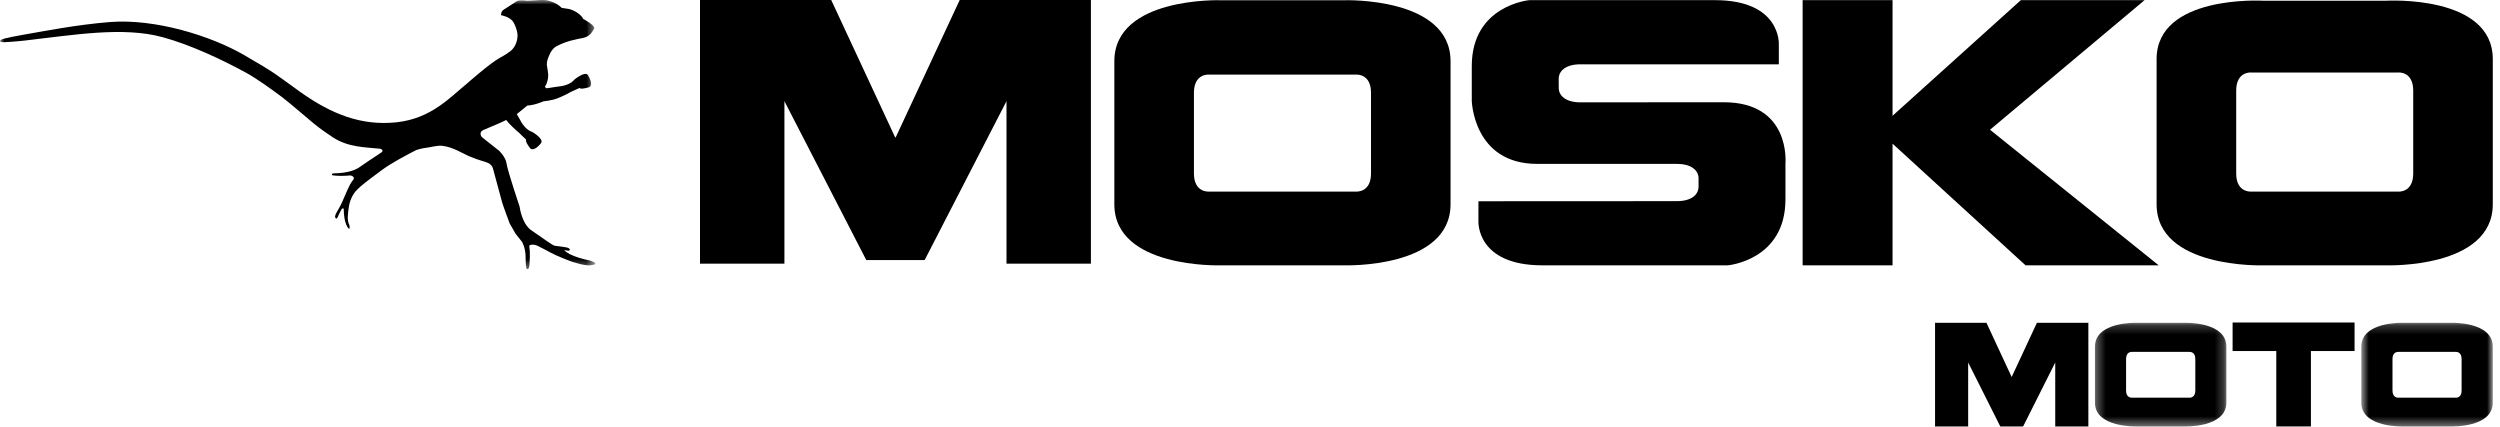
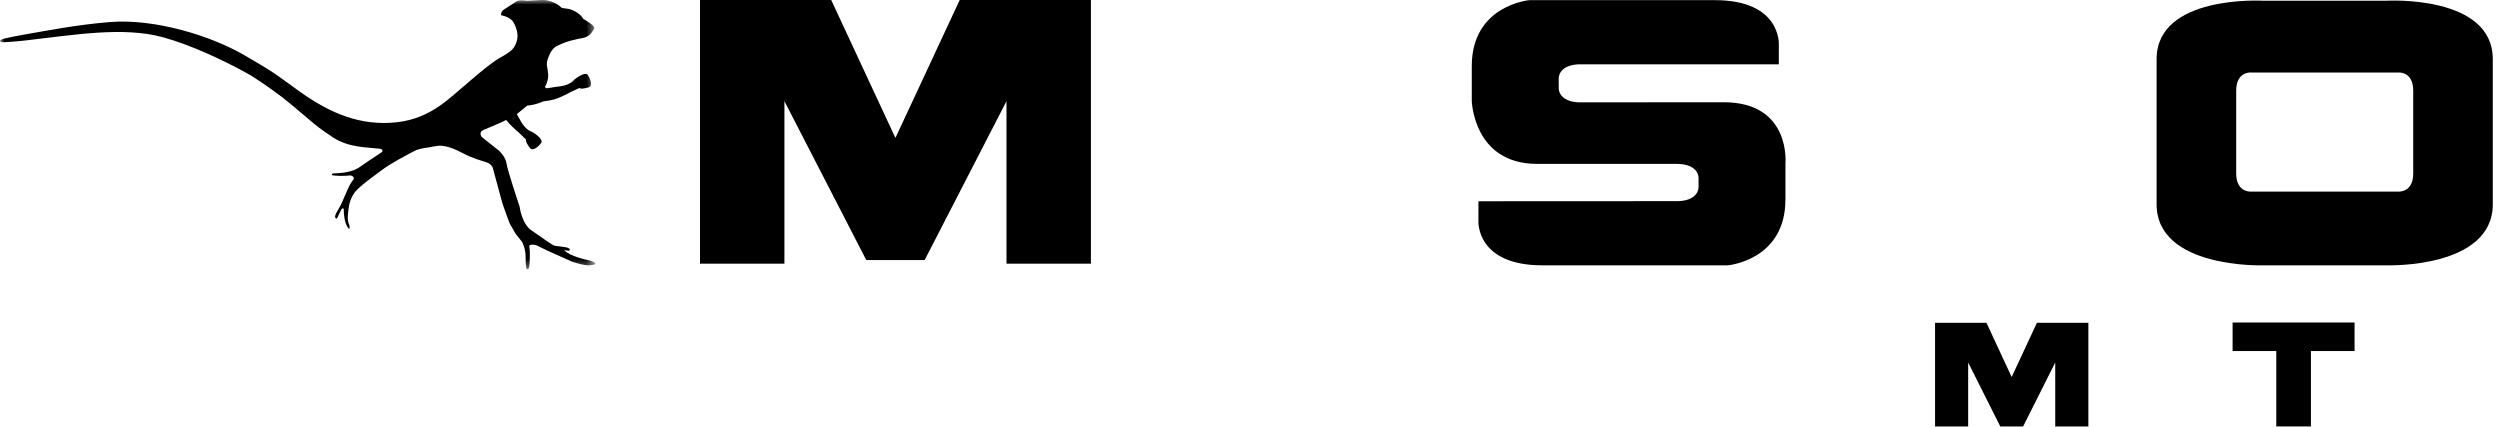
<svg xmlns="http://www.w3.org/2000/svg" xmlns:xlink="http://www.w3.org/1999/xlink" width="275px" height="47px" viewBox="0 0 275 47" version="1.1">
  <title>Group 24</title>
  <defs>
    <polygon id="path-1" points="0.311 0.21 14.769 0.21 14.769 11.615 0.311 11.615" />
    <polygon id="path-3" points="0.663 0.21 15.129 0.21 15.129 11.615 0.663 11.615" />
    <polygon id="path-5" points="0 0.987 65.493 0.987 65.493 30.611 0 30.611" />
  </defs>
  <g id="Symbols" stroke="none" stroke-width="1" fill="none" fill-rule="evenodd">
    <g id="FOOTER" transform="translate(-112, -122)">
      <g id="Group-24" transform="translate(112, 121)">
        <polygon id="Fill-1" fill="#000" points="105.568 1 98.525 16.113 98.468 16.113 91.434 1 77 1 77 30 86.286 30 86.286 12.127 95.292 29.609 98.511 29.609 101.71 29.609 110.714 12.127 110.714 30 120 30 120 1" />
        <g id="Group-23">
-           <path d="M145.072,22.073 L149.203,22.073 C149.203,22.073 150.811,22.192 150.811,20.087 L150.811,16.027 L150.811,15.965 L150.811,11.196 C150.811,9.089 149.203,9.208 149.203,9.208 L143.312,9.208 L141.675,9.208 L132.94,9.208 C132.94,9.208 131.333,9.089 131.333,11.196 L131.333,15.965 L131.333,16.027 L131.333,20.087 C131.333,22.192 132.94,22.073 132.94,22.073 L141.675,22.073 L145.072,22.073 Z M122.578,17.163 L122.578,7.733 C122.578,0.644 134.244,1.027 134.244,1.027 L140.979,1.027 L141.165,1.027 L147.891,1.027 C147.891,1.027 159.56,0.644 159.56,7.733 L159.56,17.163 L159.56,19.843 L159.56,23.465 C159.56,30.562 147.891,30.186 147.891,30.186 L141.165,30.186 L140.979,30.186 L134.244,30.186 C134.244,30.186 122.578,30.562 122.578,23.465 L122.578,19.843 L122.578,17.163 Z" id="Fill-2" fill="#000" />
          <path d="M169.081,19.027 C162.05,19.027 161.895,12.07 161.895,12.07 L161.895,8.268 C161.895,1.568 168.236,1.016 168.236,1.016 L188.636,1.016 C195.928,1.016 195.671,5.866 195.671,5.866 L195.671,8.073 L173.847,8.073 C172.248,8.073 171.456,8.792 171.456,9.674 C171.456,9.706 171.456,10.708 171.462,10.733 C171.502,11.578 172.293,12.259 173.847,12.259 L189.605,12.246 C197.033,12.246 196.399,18.978 196.399,18.978 L196.399,22.935 C196.399,29.643 190.059,30.186 190.059,30.186 L169.659,30.186 C162.371,30.186 162.627,25.344 162.627,25.344 L162.627,23.137 L184.455,23.126 C186.05,23.126 186.842,22.42 186.842,21.524 L186.842,20.547 C186.79,19.696 185.998,19.027 184.455,19.027 L169.081,19.027 Z" id="Fill-4" fill="#000" />
-           <polygon id="Fill-6" fill="#000" points="237.456 30.185 218.899 15.272 235.904 1.015 222.293 1.015 208.18 13.736 208.18 1.015 198.289 1.015 198.289 30.185 208.18 30.185 208.18 16.804 222.809 30.185" />
          <path d="M259.719,22.073 L263.854,22.073 C263.854,22.073 265.454,22.192 265.454,20.087 L265.454,16.027 L265.454,15.737 L265.454,10.968 C265.454,8.855 263.854,8.975 263.854,8.975 L257.958,8.975 L256.325,8.975 L247.585,8.975 C247.585,8.975 245.982,8.855 245.982,10.968 L245.982,15.737 L245.982,16.027 L245.982,20.087 C245.982,22.192 247.585,22.073 247.585,22.073 L256.325,22.073 L259.719,22.073 Z M237.226,17.163 L237.226,7.505 C237.226,0.41 248.899,1.078 248.899,1.078 L255.622,1.078 L255.81,1.078 L262.539,1.078 C262.539,1.078 274.207,0.41 274.207,7.505 L274.207,17.163 L274.207,19.843 L274.207,23.465 C274.207,30.562 262.539,30.186 262.539,30.186 L255.81,30.186 L255.622,30.186 L248.899,30.186 C248.899,30.186 237.226,30.562 237.226,23.465 L237.226,19.843 L237.226,17.163 Z" id="Fill-8" fill="#000" />
          <polygon id="Fill-10" fill="#000" points="221.28 47.908 222.544 47.908 226.076 40.874 226.076 47.908 229.72 47.908 229.72 36.506 224.061 36.506 221.294 42.45 221.273 42.45 218.509 36.506 212.855 36.506 212.855 47.908 216.498 47.908 216.498 40.874 220.031 47.908 221.288 47.908" />
          <g id="Group-14" transform="translate(230.132, 36.295)">
            <mask id="mask-2" fill="white">
              <use xlink:href="#path-1" />
            </mask>
            <g id="Clip-13" />
-             <path d="M9.101,8.45 L10.724,8.45 C10.724,8.45 11.353,8.492 11.353,7.675 L11.353,6.085 L11.353,6.053 L11.353,4.187 C11.353,3.37 10.724,3.414 10.724,3.414 L8.424,3.414 L7.781,3.414 L4.364,3.414 C4.364,3.414 3.736,3.37 3.736,4.187 L3.736,6.053 L3.736,6.085 L3.736,7.675 C3.736,8.492 4.364,8.45 4.364,8.45 L7.781,8.45 L9.101,8.45 Z M0.311,6.525 L0.311,2.84 C0.311,0.064 4.879,0.211 4.879,0.211 L7.503,0.211 L7.58,0.211 L10.207,0.211 C10.207,0.211 14.769,0.064 14.769,2.84 L14.769,6.525 L14.769,7.573 L14.769,8.992 C14.769,11.765 10.207,11.614 10.207,11.614 L7.58,11.614 L7.503,11.614 L4.879,11.614 C4.879,11.614 0.311,11.765 0.311,8.992 L0.311,7.573 L0.311,6.525 Z" id="Fill-12" fill="#000" mask="url(#mask-2)" />
          </g>
          <g id="Group-17" transform="translate(259.079, 36.295)">
            <mask id="mask-4" fill="white">
              <use xlink:href="#path-3" />
            </mask>
            <g id="Clip-16" />
-             <path d="M9.46,8.45 L11.076,8.45 C11.076,8.45 11.697,8.492 11.697,7.675 L11.697,6.085 L11.697,6.053 L11.697,4.187 C11.697,3.37 11.076,3.414 11.076,3.414 L8.77,3.414 L8.129,3.414 L4.717,3.414 C4.717,3.414 4.095,3.37 4.095,4.187 L4.095,6.053 L4.095,6.085 L4.095,7.675 C4.095,8.492 4.717,8.45 4.717,8.45 L8.129,8.45 L9.46,8.45 Z M0.663,6.525 L0.663,2.84 C0.663,0.064 5.224,0.211 5.224,0.211 L7.852,0.211 L7.928,0.211 L10.562,0.211 C10.562,0.211 15.13,0.064 15.13,2.84 L15.13,6.525 L15.13,7.573 L15.13,8.992 C15.13,11.765 10.562,11.614 10.562,11.614 L7.928,11.614 L7.852,11.614 L5.224,11.614 C5.224,11.614 0.663,11.765 0.663,8.992 L0.663,7.573 L0.663,6.525 Z" id="Fill-15" fill="#000" mask="url(#mask-4)" />
          </g>
          <polygon id="Fill-18" fill="#000" points="252.291 47.908 254.201 47.908 254.201 39.614 259.002 39.614 259.002 36.475 252.291 36.475 245.586 36.475 245.586 39.614 250.392 39.614 250.392 47.908" />
          <g id="Group-22">
            <mask id="mask-6" fill="white">
              <use xlink:href="#path-5" />
            </mask>
            <g id="Clip-21" />
-             <path d="M60.54,6.82 C60.308,7.285 60.213,7.593 60.177,7.777 C60.158,7.867 60.154,7.97 60.149,8.079 C60.149,8.35 60.365,8.988 60.282,9.598 C60.224,9.982 60.058,10.405 59.968,10.49 C59.881,10.579 60.117,10.713 60.117,10.713 L60.682,10.631 C60.964,10.582 61.248,10.532 61.489,10.511 C62.241,10.437 62.899,10.136 63.171,9.763 C63.171,9.763 64.367,8.77 64.679,9.269 C64.991,9.77 65.212,10.485 64.73,10.617 C64.318,10.724 63.859,10.826 63.746,10.675 L62.762,11.126 C62.437,11.338 61.372,11.835 60.934,11.944 C60.618,12.024 60.19,12.105 59.77,12.15 C59.053,12.461 58.447,12.59 58.001,12.613 L56.908,13.506 C56.888,13.519 56.865,13.529 56.846,13.546 C56.981,13.77 57.113,13.995 57.211,14.188 C57.554,14.868 58.069,15.374 58.511,15.493 C58.511,15.493 59.865,16.257 59.517,16.735 C59.165,17.206 58.579,17.667 58.283,17.267 C58.029,16.92 57.775,16.524 57.875,16.364 L57.097,15.607 C56.79,15.377 55.939,14.564 55.681,14.197 C55.379,14.351 55.05,14.506 54.693,14.653 C54.143,14.882 53.642,15.093 53.183,15.296 C52.604,15.549 52.964,16.052 53.028,16.1 C54.963,17.648 54.865,17.548 54.846,17.527 C54.894,17.572 55.628,18.256 55.722,18.997 C55.826,19.763 57.157,23.732 57.157,23.732 C57.157,23.732 57.388,25.633 58.475,26.353 C59.563,27.079 60.753,27.996 61.029,28.036 C61.309,28.073 62.162,28.171 62.327,28.216 C62.798,28.34 62.752,28.573 62.507,28.579 L62.063,28.513 C62.681,29.207 64.574,29.592 64.852,29.651 C64.852,29.651 66.214,30.045 64.967,30.181 C64.268,30.258 63.083,29.823 62.979,29.81 C62.879,29.797 61.139,29.113 60.54,28.773 C60.282,28.619 59.698,28.327 59.12,28.036 C58.745,27.847 58.195,27.885 58.223,28.076 C58.34,28.822 58.268,29.649 58.239,30.109 C58.182,30.851 57.916,30.552 57.916,30.552 C57.916,30.552 57.809,30.202 57.816,29.244 C57.819,28.284 57.424,27.606 57.424,27.606 L56.715,26.712 L56.065,25.582 C56.065,25.582 55.3,23.526 55.234,23.259 C55.172,22.989 54.384,20.081 54.211,19.484 C54.132,19.229 53.936,19.059 53.727,18.943 C53.457,18.79 52.721,18.661 51.598,18.186 C51.023,17.945 49.787,17.141 48.603,17.034 C48.072,16.983 47.35,17.212 46.57,17.304 C46.417,17.324 45.907,17.453 45.798,17.504 C44.701,18.06 43.038,18.939 42.017,19.698 C40.394,20.9 39.809,21.341 39.268,21.878 C38.73,22.416 38.455,23.166 38.365,23.821 C38.272,24.48 38.142,25.218 38.44,25.784 C38.44,25.784 38.569,26.524 38.206,25.948 C37.892,25.403 37.819,24.611 37.812,24.075 C37.81,23.837 37.638,23.886 37.54,24.074 C37.398,24.331 37.26,24.619 37.132,24.908 C36.998,25.218 36.82,24.91 36.864,24.752 C36.938,24.484 37.071,24.281 37.305,23.876 C37.689,23.23 38.206,21.817 38.514,21.277 C38.605,21.116 38.74,20.922 38.887,20.724 C39.036,20.534 38.735,20.273 38.476,20.302 C37.913,20.355 37.276,20.371 36.653,20.297 C36.392,20.267 36.499,20.071 36.706,20.068 C38.271,20.046 39.11,19.698 39.543,19.39 C39.688,19.29 41.1,18.308 41.96,17.763 C42.195,17.612 42.038,17.389 41.786,17.36 C40.103,17.18 38.35,17.214 36.654,16.131 C36.075,15.759 35.307,15.222 34.568,14.63 C33.952,14.132 31.966,12.401 31.043,11.695 C29.799,10.763 28.196,9.613 27.039,8.985 C24.346,7.514 20.925,5.922 17.919,5.098 C13.527,3.889 8.09,4.854 2.673,5.467 C2.673,5.467 1.457,5.599 0.522,5.64 C-0.044,5.667 -0.28,5.44 0.492,5.241 C0.952,5.129 1.6,4.985 2.495,4.834 C4.868,4.426 8.387,3.721 12.098,3.424 C17.065,3.034 23.194,4.936 26.858,7.058 C30.451,9.136 30.284,9.15 32.979,11.078 C36.462,13.571 39.777,14.863 43.623,14.452 C47.459,14.04 49.536,11.671 51.338,10.217 C51.338,10.217 53.914,7.934 55.005,7.35 C55.596,7.026 56,6.758 56.257,6.531 C56.257,6.531 56.9,6 56.932,4.93 C56.932,4.661 56.839,4.079 56.482,3.456 C56.123,2.831 55.12,2.675 55.12,2.675 C55.12,2.675 55.072,2.285 55.392,2.074 C55.709,1.864 56.723,1.213 56.723,1.213 C56.723,1.213 56.964,0.927 57.961,1.087 C57.961,1.087 59.062,1.039 59.567,0.993 C60.074,0.939 61.165,1.225 61.783,1.859 C61.783,1.859 62.293,1.958 62.519,1.977 C62.749,1.996 63.795,2.366 64.163,3.086 C64.163,3.086 65.554,3.825 65.354,4.159 C65.144,4.496 64.901,5.024 64.121,5.177 C63.41,5.316 62.233,5.518 61.171,6.115 C60.761,6.343 60.54,6.82 60.54,6.82" id="Fill-20" fill="#000" mask="url(#mask-6)" />
+             <path d="M60.54,6.82 C60.308,7.285 60.213,7.593 60.177,7.777 C60.158,7.867 60.154,7.97 60.149,8.079 C60.149,8.35 60.365,8.988 60.282,9.598 C60.224,9.982 60.058,10.405 59.968,10.49 C59.881,10.579 60.117,10.713 60.117,10.713 L60.682,10.631 C60.964,10.582 61.248,10.532 61.489,10.511 C62.241,10.437 62.899,10.136 63.171,9.763 C63.171,9.763 64.367,8.77 64.679,9.269 C64.991,9.77 65.212,10.485 64.73,10.617 C64.318,10.724 63.859,10.826 63.746,10.675 L62.762,11.126 C62.437,11.338 61.372,11.835 60.934,11.944 C60.618,12.024 60.19,12.105 59.77,12.15 C59.053,12.461 58.447,12.59 58.001,12.613 L56.908,13.506 C56.888,13.519 56.865,13.529 56.846,13.546 C56.981,13.77 57.113,13.995 57.211,14.188 C57.554,14.868 58.069,15.374 58.511,15.493 C58.511,15.493 59.865,16.257 59.517,16.735 C59.165,17.206 58.579,17.667 58.283,17.267 C58.029,16.92 57.775,16.524 57.875,16.364 L57.097,15.607 C56.79,15.377 55.939,14.564 55.681,14.197 C55.379,14.351 55.05,14.506 54.693,14.653 C54.143,14.882 53.642,15.093 53.183,15.296 C52.604,15.549 52.964,16.052 53.028,16.1 C54.963,17.648 54.865,17.548 54.846,17.527 C54.894,17.572 55.628,18.256 55.722,18.997 C55.826,19.763 57.157,23.732 57.157,23.732 C57.157,23.732 57.388,25.633 58.475,26.353 C59.563,27.079 60.753,27.996 61.029,28.036 C61.309,28.073 62.162,28.171 62.327,28.216 C62.798,28.34 62.752,28.573 62.507,28.579 L62.063,28.513 C62.681,29.207 64.574,29.592 64.852,29.651 C64.852,29.651 66.214,30.045 64.967,30.181 C64.268,30.258 63.083,29.823 62.979,29.81 C60.282,28.619 59.698,28.327 59.12,28.036 C58.745,27.847 58.195,27.885 58.223,28.076 C58.34,28.822 58.268,29.649 58.239,30.109 C58.182,30.851 57.916,30.552 57.916,30.552 C57.916,30.552 57.809,30.202 57.816,29.244 C57.819,28.284 57.424,27.606 57.424,27.606 L56.715,26.712 L56.065,25.582 C56.065,25.582 55.3,23.526 55.234,23.259 C55.172,22.989 54.384,20.081 54.211,19.484 C54.132,19.229 53.936,19.059 53.727,18.943 C53.457,18.79 52.721,18.661 51.598,18.186 C51.023,17.945 49.787,17.141 48.603,17.034 C48.072,16.983 47.35,17.212 46.57,17.304 C46.417,17.324 45.907,17.453 45.798,17.504 C44.701,18.06 43.038,18.939 42.017,19.698 C40.394,20.9 39.809,21.341 39.268,21.878 C38.73,22.416 38.455,23.166 38.365,23.821 C38.272,24.48 38.142,25.218 38.44,25.784 C38.44,25.784 38.569,26.524 38.206,25.948 C37.892,25.403 37.819,24.611 37.812,24.075 C37.81,23.837 37.638,23.886 37.54,24.074 C37.398,24.331 37.26,24.619 37.132,24.908 C36.998,25.218 36.82,24.91 36.864,24.752 C36.938,24.484 37.071,24.281 37.305,23.876 C37.689,23.23 38.206,21.817 38.514,21.277 C38.605,21.116 38.74,20.922 38.887,20.724 C39.036,20.534 38.735,20.273 38.476,20.302 C37.913,20.355 37.276,20.371 36.653,20.297 C36.392,20.267 36.499,20.071 36.706,20.068 C38.271,20.046 39.11,19.698 39.543,19.39 C39.688,19.29 41.1,18.308 41.96,17.763 C42.195,17.612 42.038,17.389 41.786,17.36 C40.103,17.18 38.35,17.214 36.654,16.131 C36.075,15.759 35.307,15.222 34.568,14.63 C33.952,14.132 31.966,12.401 31.043,11.695 C29.799,10.763 28.196,9.613 27.039,8.985 C24.346,7.514 20.925,5.922 17.919,5.098 C13.527,3.889 8.09,4.854 2.673,5.467 C2.673,5.467 1.457,5.599 0.522,5.64 C-0.044,5.667 -0.28,5.44 0.492,5.241 C0.952,5.129 1.6,4.985 2.495,4.834 C4.868,4.426 8.387,3.721 12.098,3.424 C17.065,3.034 23.194,4.936 26.858,7.058 C30.451,9.136 30.284,9.15 32.979,11.078 C36.462,13.571 39.777,14.863 43.623,14.452 C47.459,14.04 49.536,11.671 51.338,10.217 C51.338,10.217 53.914,7.934 55.005,7.35 C55.596,7.026 56,6.758 56.257,6.531 C56.257,6.531 56.9,6 56.932,4.93 C56.932,4.661 56.839,4.079 56.482,3.456 C56.123,2.831 55.12,2.675 55.12,2.675 C55.12,2.675 55.072,2.285 55.392,2.074 C55.709,1.864 56.723,1.213 56.723,1.213 C56.723,1.213 56.964,0.927 57.961,1.087 C57.961,1.087 59.062,1.039 59.567,0.993 C60.074,0.939 61.165,1.225 61.783,1.859 C61.783,1.859 62.293,1.958 62.519,1.977 C62.749,1.996 63.795,2.366 64.163,3.086 C64.163,3.086 65.554,3.825 65.354,4.159 C65.144,4.496 64.901,5.024 64.121,5.177 C63.41,5.316 62.233,5.518 61.171,6.115 C60.761,6.343 60.54,6.82 60.54,6.82" id="Fill-20" fill="#000" mask="url(#mask-6)" />
          </g>
        </g>
      </g>
    </g>
  </g>
</svg>